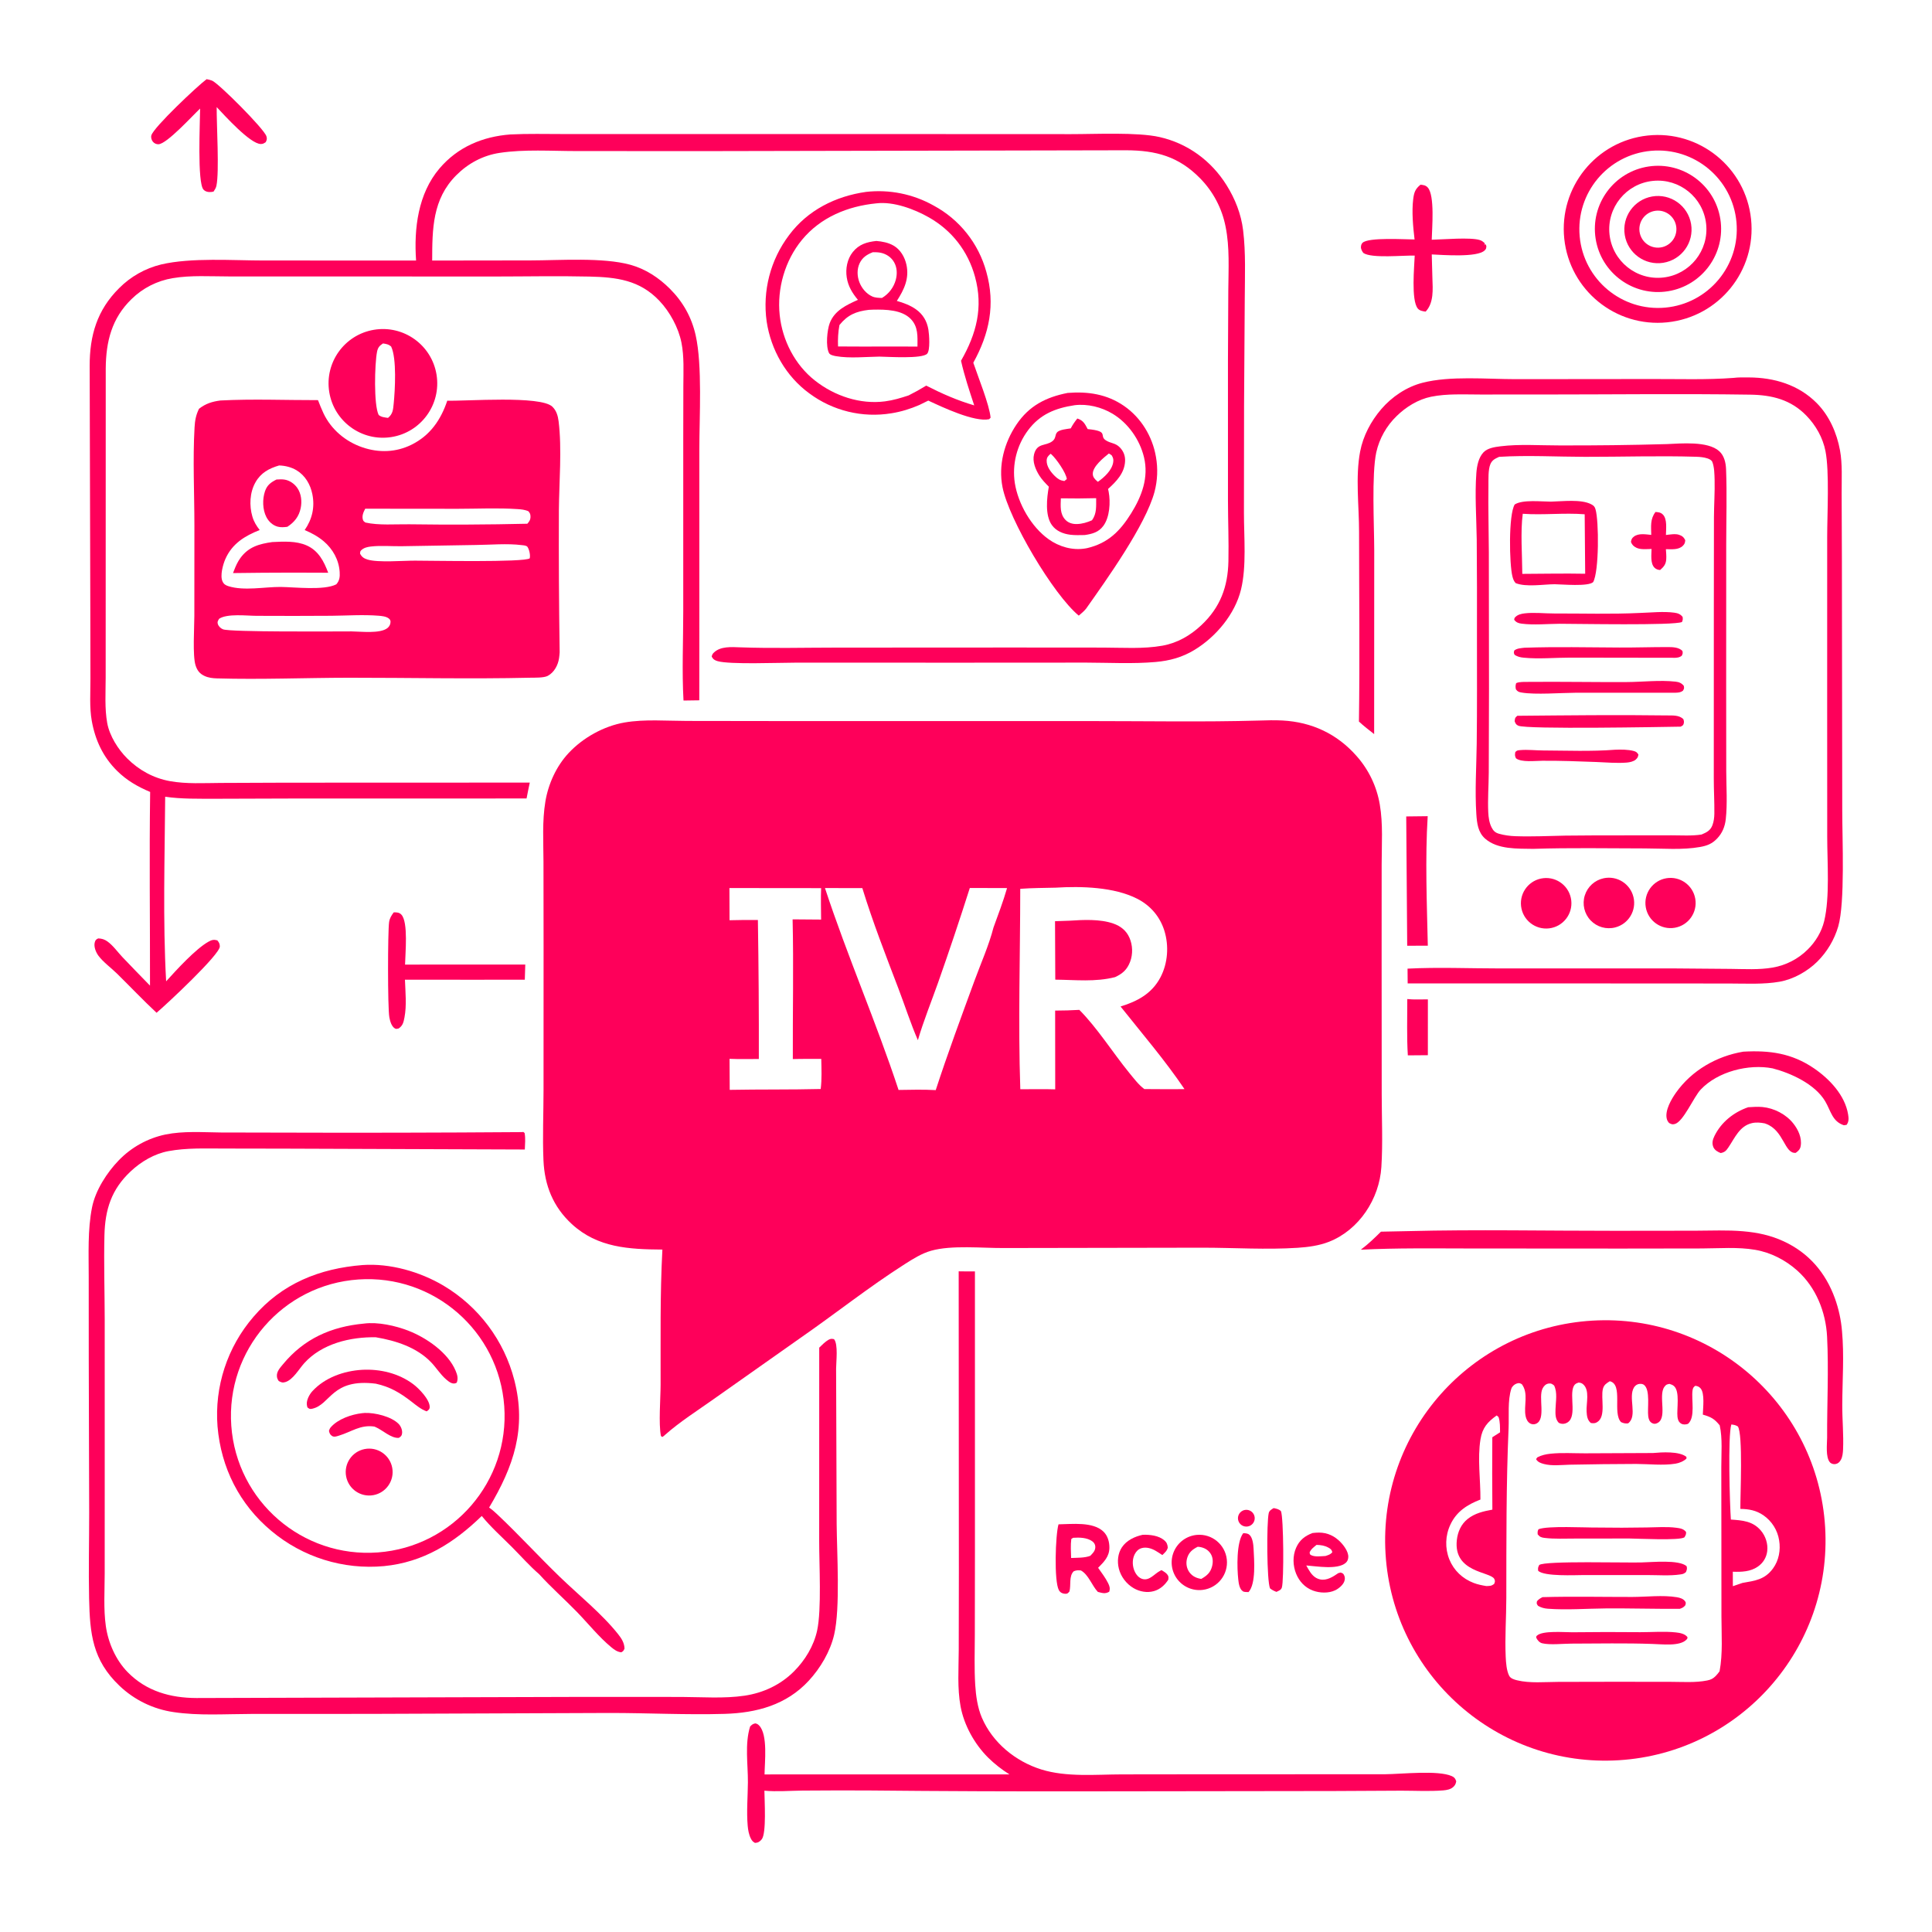
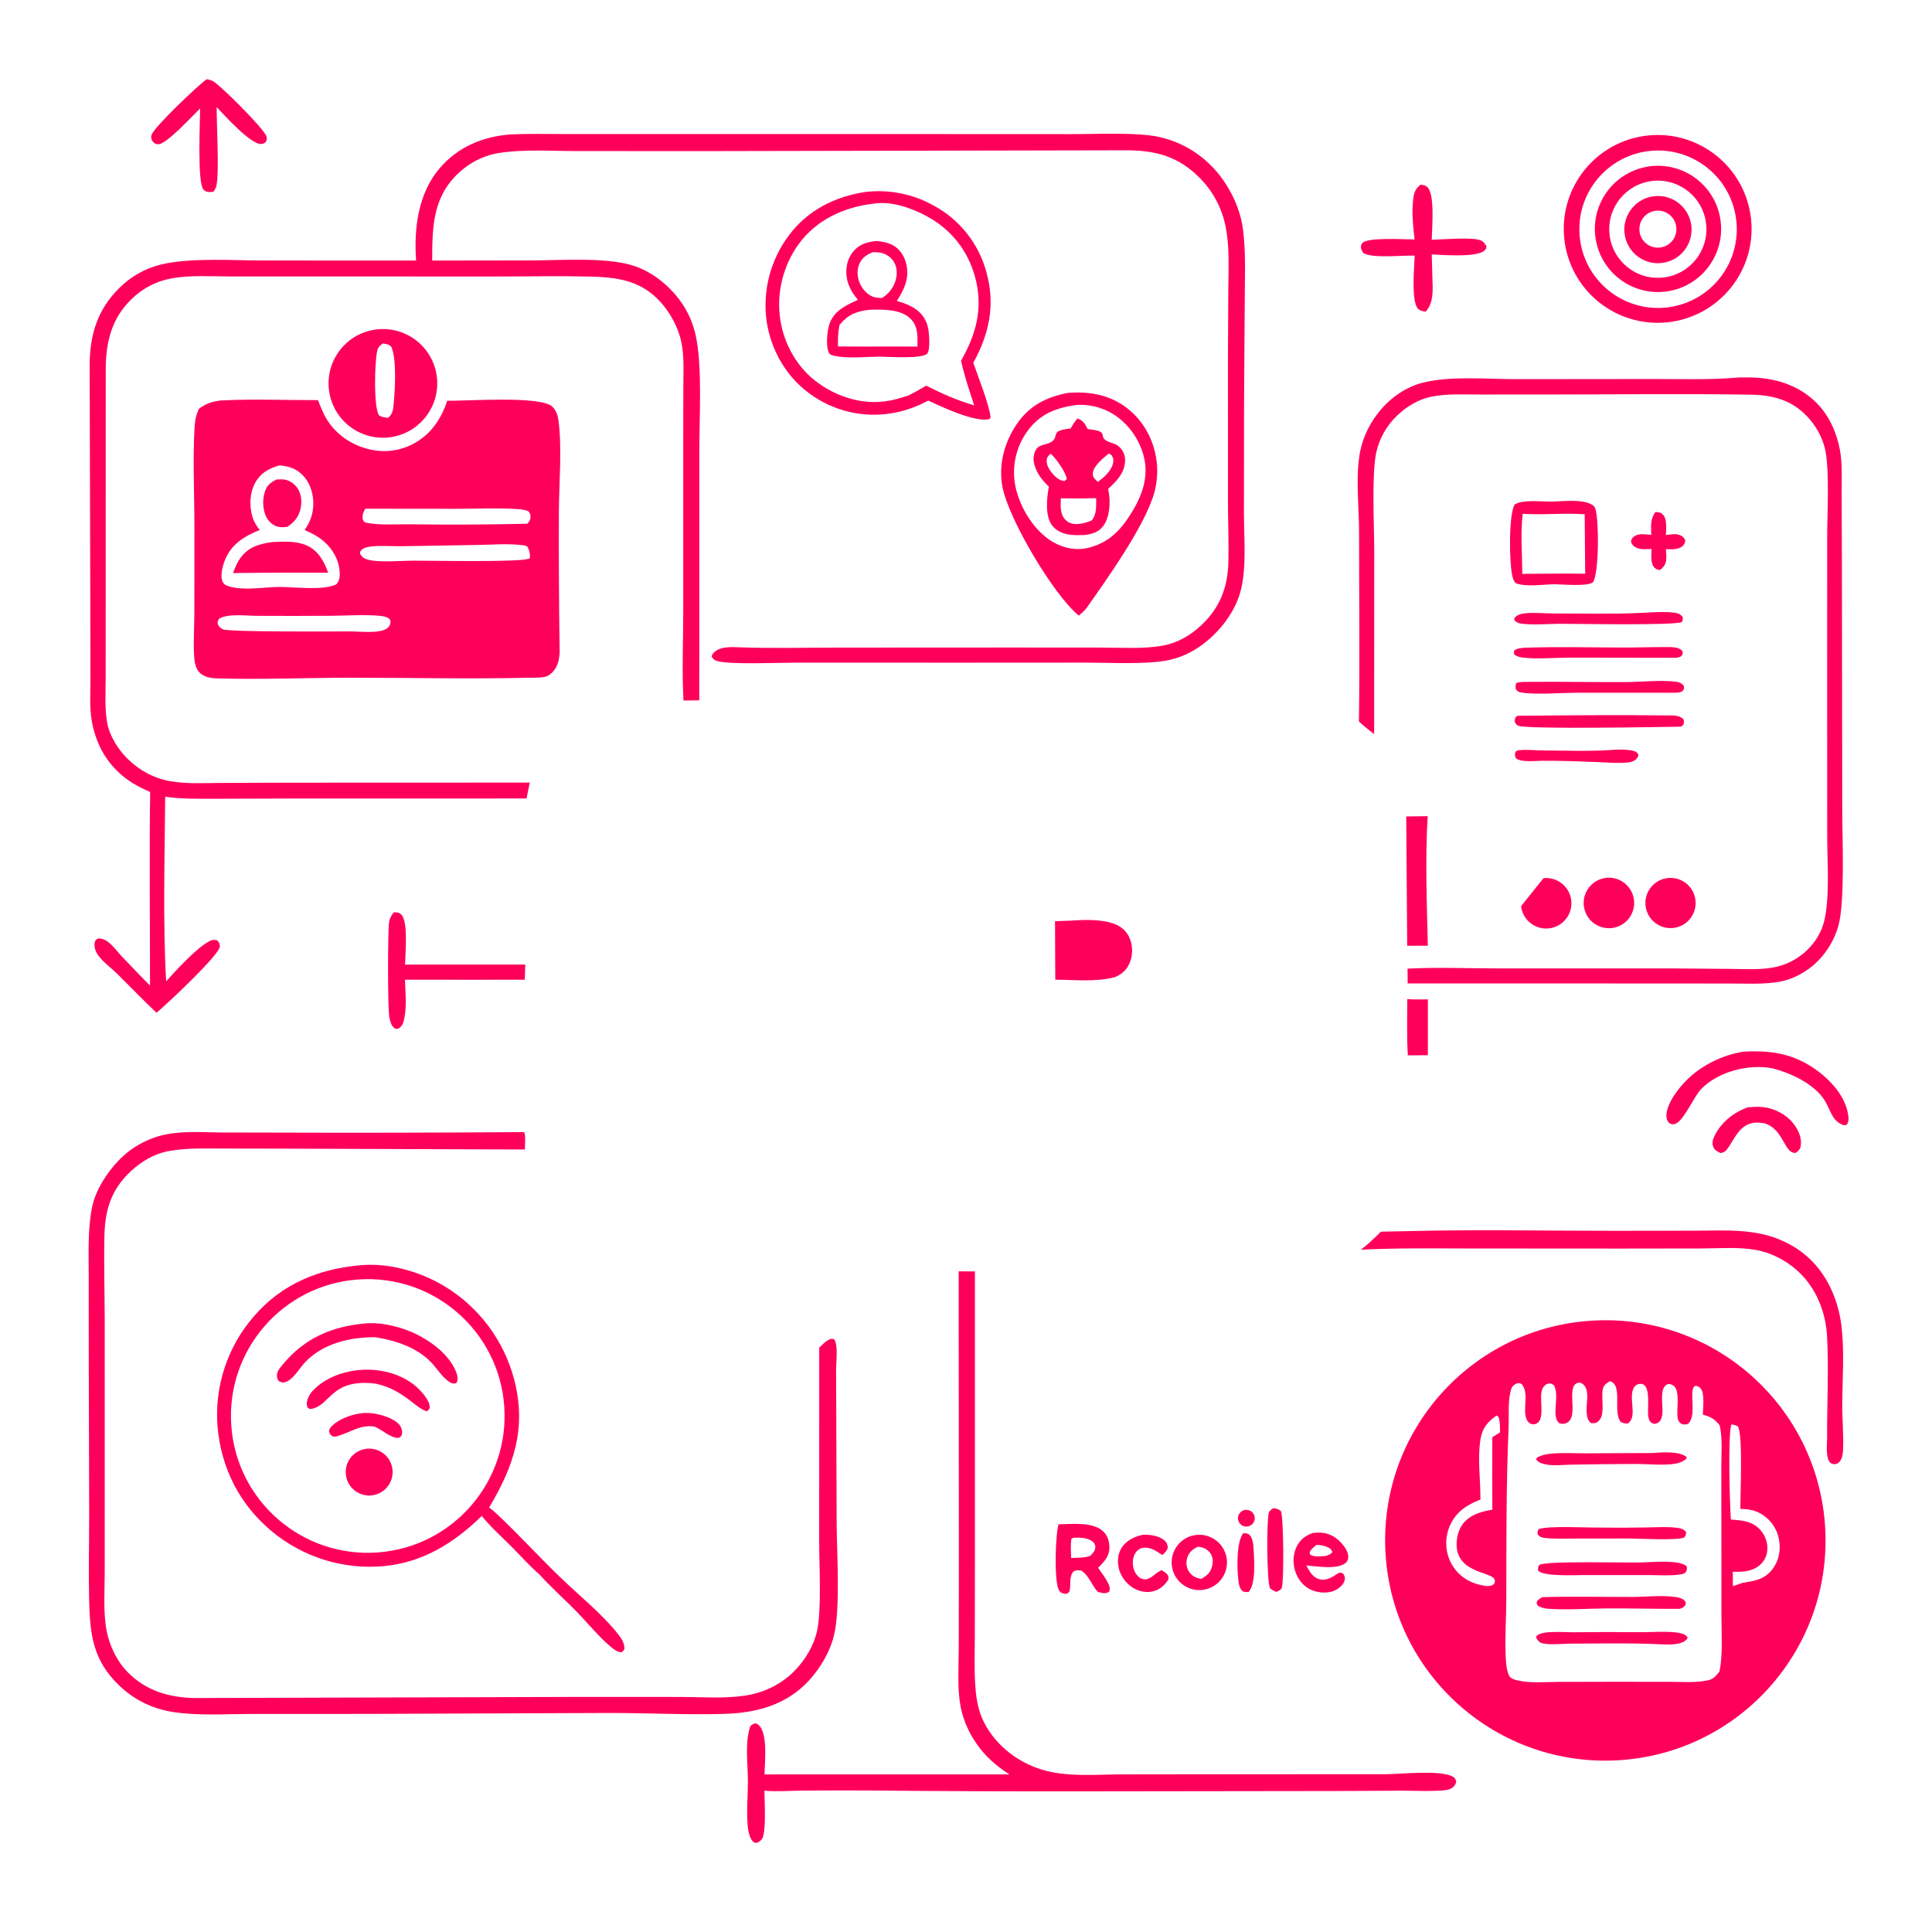
<svg xmlns="http://www.w3.org/2000/svg" width="1087" height="1087">
-   <path fill="#FE005A" transform="scale(1.062 1.062)" d="M666.908 381.743C671.085 381.602 675.31 381.484 679.483 381.711C695.029 382.555 708.359 388.793 718.677 400.508C725.115 407.752 729.383 416.663 730.992 426.221C732.767 436.501 731.983 447.464 731.978 457.882L731.963 507.915L732.008 579.8C732.014 592.533 732.635 605.627 731.822 618.323C730.743 635.167 720.039 651.604 704.047 657.884C698.842 659.928 693.031 660.697 687.484 661.061C670.951 662.147 653.891 661.024 637.292 661.006L532.125 661.188C520.437 661.281 504.257 659.519 493.283 662.623C488.301 664.032 483.681 666.944 479.35 669.702C460.395 681.772 442.63 695.929 424.151 708.739L378.036 741.259C369.521 747.315 360.206 753.19 352.398 760.113L351.875 760.582C351.674 760.811 351.118 761.129 350.859 761.307L350.149 760.751C348.856 754.357 349.958 740.753 349.977 733.684C350.041 709.755 349.633 685.906 350.922 662.001C333.316 661.86 316.624 661.09 302.943 648.494C293.039 639.375 288.494 628.015 287.92 614.72C287.388 602.379 287.948 589.831 287.957 577.462L287.98 501.174L287.927 456.503C287.896 445.955 287.192 434.99 288.943 424.566C290.51 415.239 294.749 405.906 301.241 398.957C308.876 390.784 319.923 384.638 330.966 382.743C341.504 380.935 353.305 381.931 363.999 381.941L423.055 382.021L578.389 382.014C607.865 382.011 637.448 382.564 666.908 381.743ZM540.511 470.884C540.494 506.223 539.337 541.761 540.542 577.07C546.693 577.071 552.89 576.919 559.035 577.118L558.995 535.392C563.282 535.373 567.536 535.28 571.815 535.014C581.254 544.483 589.593 557.729 598.166 568.27C600.653 571.263 603.107 574.635 606.242 576.971C613.33 576.988 620.436 577.112 627.522 576.985C617.299 561.827 605.045 547.547 593.65 533.225C602.577 530.465 610.19 526.458 614.763 517.821C618.722 510.345 619.366 501.016 616.83 492.98C614.488 485.559 609.461 479.721 602.552 476.177C590.286 469.884 572.827 469.434 559.223 470.272C553.008 470.431 546.709 470.411 540.511 470.884ZM513.793 470.434C508.454 487.22 502.854 503.923 496.997 520.536C493.425 530.64 489.284 540.809 486.278 551.071C482.405 542.155 479.428 532.794 475.964 523.707C469.251 506.104 462.384 488.534 456.85 470.512L437.053 470.473C448.902 506.546 464.17 541.41 476.041 577.433C482.588 577.335 489.192 577.156 495.734 577.521C502.069 558.067 509.25 538.714 516.293 519.5C519.638 510.373 523.929 500.776 526.337 491.381C528.849 484.476 531.484 477.552 533.523 470.489L513.793 470.434ZM386.437 470.472L386.498 487.523C391.502 487.383 396.509 487.344 401.515 487.408C401.909 511.948 402.076 536.491 402.016 561.034C396.856 561.038 391.658 561.174 386.504 560.946L386.593 577.387C402.657 577.082 418.732 577.329 434.794 576.934C435.458 571.586 435.194 566.352 435.093 560.982C430.08 561.01 425.034 560.932 420.024 561.079C419.921 536.433 420.484 511.686 419.909 487.057L435.01 487.174C434.991 481.65 434.783 476.034 435.028 470.52L386.437 470.472Z" />
  <path fill="#FE005A" transform="scale(1.062 1.062)" d="M566.612 487.775C573.93 487.283 582.81 486.829 589.814 489.278C593.667 490.625 596.644 492.95 598.336 496.731C600.106 500.688 600.259 505.504 598.706 509.554C597.111 513.711 594.727 515.807 590.768 517.659C580.295 520.346 569.736 519.101 559.067 519.003L558.936 488.035L566.612 487.775Z" />
  <path fill="#FE005A" transform="scale(1.062 1.062)" d="M843.674 699.644C907.9 695.891 963.041 744.843 966.924 809.061C970.807 873.28 921.967 928.519 857.756 932.532C793.362 936.557 737.929 887.546 734.035 823.143C730.14 758.741 779.264 703.408 843.674 699.644ZM911.004 885.413C912.764 876.051 912.008 865.958 911.99 856.442L911.96 814.47L911.917 777.274C911.897 770.18 912.619 762.015 911.069 755.118C908.246 751.616 906.393 750.669 902.127 749.44C902.205 745.984 903.255 738.156 900.929 735.521C900.121 734.605 899.293 734.304 898.125 734.171C897.123 734.909 896.85 735.399 896.672 736.66C895.979 741.569 898.294 750.811 894.292 754.329C893.159 754.726 891.729 754.873 890.635 754.195C889.307 753.372 888.865 752.098 888.696 750.614C888.229 746.512 890.108 737.147 886.838 734.309C886.111 733.679 885.343 733.435 884.45 733.154C883.051 733.439 882.686 733.478 881.781 734.698C878.203 739.518 884.082 752.403 877.174 754.232C876.435 754.427 875.712 754.208 875.057 753.824C873.835 753.109 873.396 751.696 873.216 750.381C872.644 746.189 874.44 736.483 870.991 733.707C870.381 733.217 869.478 733.098 868.712 733.145C867.491 733.219 866.362 733.927 865.712 734.948C862.363 740.212 867.757 750.213 862.533 754.075C860.956 754.22 860.277 754.048 858.819 753.425C854.101 748.649 860.094 733.446 852.839 731.753C851.084 732.852 849.766 733.608 849.204 735.754C847.92 740.654 851.045 750.354 846.186 753.402C844.996 754.148 844.085 754.084 842.771 753.868C840.897 752.216 840.707 750.183 840.556 747.798C840.283 743.478 842.421 736.44 838.632 733.301C837.887 732.684 837.278 732.58 836.361 732.452C835.184 732.841 834.38 733.13 833.767 734.302C831.085 739.426 836.179 751.833 829.321 754.104C828.076 754.517 826.969 754.357 825.813 753.797C823.919 751.771 824.006 749.134 824.081 746.514C824.197 742.489 825.195 737.712 823.344 734.017C822.386 733.273 821.847 732.783 820.518 732.966C818.947 733.182 817.968 734.203 817.265 735.536C814.82 740.172 819.138 751.791 813.867 754.238C812.823 754.723 811.666 754.687 810.657 754.128C809.264 753.357 808.553 751.749 808.247 750.255C807.125 744.773 809.946 738.28 806.247 733.32C805.118 732.724 804.816 732.556 803.5 732.987C802.275 733.389 801.063 734.512 800.674 735.717C798.662 741.94 799.505 750.097 799.222 756.605C797.916 786.612 798.071 816.512 798.021 846.54C798.003 856.897 797.221 867.384 797.695 877.723C797.836 880.8 798.129 885.062 799.539 887.8C800.286 889.251 802.21 889.818 803.696 890.185C810.479 891.859 818.533 891.059 825.497 891.035L855.25 890.974L884.76 891.003C891.162 891.002 898.192 891.563 904.471 890.279C906.36 889.893 907.536 889.326 908.913 887.953C909.691 887.177 910.354 886.295 911.004 885.413ZM917.234 754.665C915.324 760.727 916.427 797.342 916.985 805.036C923.071 805.459 928.578 805.826 932.839 810.815C935.387 813.798 936.719 817.862 936.246 821.775C935.838 825.147 934.077 828.021 931.29 829.954C927.344 832.69 922.633 832.842 918.014 832.671C917.999 835.227 918.008 837.783 918.039 840.339L923.135 838.601C929.82 837.431 934.949 836.886 939.303 830.946C942.412 826.705 943.414 821.194 942.561 816.057C941.72 810.691 938.723 805.902 934.264 802.8C930.401 800.153 926.609 799.464 922.013 799.391C921.941 792.423 923.467 759.554 920.668 755.688C919.428 754.967 918.624 754.831 917.234 754.665ZM792.911 749.886C788.061 753.375 785.349 756.372 784.337 762.529C782.668 772.682 784.397 784.127 784.301 794.438C777.396 797.093 771.643 800.736 768.394 807.716C765.663 813.509 765.458 820.175 767.826 826.126C770.208 831.994 774.817 836.357 780.717 838.613C782.914 839.453 785.128 839.882 787.435 840.272C789.318 840.165 789.981 840.315 791.54 839.187C791.985 838.093 792.238 837.623 791.628 836.465C789.582 832.579 769.923 833.207 771.803 815.929C772.279 811.555 774.061 807.5 777.545 804.721C781.366 801.673 785.951 800.629 790.632 799.781C790.517 786.999 790.506 774.217 790.602 761.435L794.706 758.816C794.645 756.116 794.779 753.361 793.923 750.775C793.629 750.504 793.257 750.077 792.911 749.886Z" />
  <path fill="#FE005A" transform="scale(1.062 1.062)" d="M869.709 827.747C875.229 827.654 889.473 826.153 893.54 829.739C893.901 831.05 893.676 831.61 893.191 832.858C892.006 833.826 891.647 833.898 890.127 834.121C884.609 834.931 878.421 834.437 872.824 834.44L839.25 834.432C834.356 834.457 818.193 835.272 814.899 832.197C814.718 830.831 814.8 830.33 815.457 829.118C818.164 826.757 862.599 828.028 869.709 827.747Z" />
  <path fill="#FE005A" transform="scale(1.062 1.062)" d="M817.213 846.138C833.014 845.693 848.881 846.06 864.69 846.039C872.271 846.029 880.885 844.945 888.306 846.17C889.994 846.449 891.853 846.974 892.832 848.488C893.314 849.234 893.025 849.607 892.869 850.417C891.919 851.587 891.32 851.825 889.956 852.323C876.84 852.427 863.703 852.006 850.573 852.116C840.534 852.201 829.963 853.026 820.006 852.277C818.101 852.134 816.473 851.694 814.823 850.739C814.043 849.582 814.017 849.682 814.264 848.318C815.188 847.203 815.956 846.789 817.213 846.138Z" />
  <path fill="#FE005A" transform="scale(1.062 1.062)" d="M832.924 864.748C844.949 864.6 856.975 864.586 869.001 864.705C875.142 864.717 881.672 864.167 887.77 864.814C889.93 865.043 892.583 865.499 893.985 867.305C893.934 867.978 894.049 867.983 893.628 868.469C890.196 872.439 880.055 870.997 875.305 870.929C861.079 870.433 846.785 870.735 832.55 870.763C828.17 870.772 821.095 871.562 817.057 870.589C815.521 870.22 814.491 868.909 813.841 867.572C813.948 866.948 813.836 866.915 814.262 866.519C817.252 863.735 828.821 864.775 832.924 864.748Z" />
  <path fill="#FE005A" transform="scale(1.062 1.062)" d="M875.704 769.786C880.318 769.368 889.658 768.738 893.448 771.836L893.458 772.73C891.933 774.182 889.683 775.101 887.609 775.434C881.025 776.491 873.569 775.589 866.89 775.571C855.112 775.599 843.335 775.734 831.56 775.975C827.236 776.095 822.163 776.716 817.982 775.607C816.248 775.148 814.683 774.622 813.781 773.021L814.464 772.071C816.635 770.919 819.028 770.409 821.461 770.152C827.414 769.524 833.691 769.952 839.685 769.942L875.704 769.786Z" />
  <path fill="#FE005A" transform="scale(1.062 1.062)" d="M846.087 809.262C854.851 809.4 863.616 809.387 872.38 809.223C877.51 809.174 883.066 808.705 888.149 809.391C890.17 809.663 891.936 809.929 893.245 811.618C893.319 812.978 893.056 813.244 892.379 814.453C889.809 816.248 867.777 815.111 863.253 815.069L834.528 815.101C829.209 815.09 823.576 815.401 818.298 814.76C816.516 814.543 815.779 814.257 814.636 812.876C814.569 811.613 814.517 811.284 815.066 810.166C819.922 808.226 839.701 809.341 846.087 809.262Z" />
-   <path fill="#FE005A" transform="scale(1.062 1.062)" d="M883.074 235.272C890.599 234.954 904.752 233.583 910.796 239.007C913.466 241.402 914.302 245.137 914.437 248.569C914.956 261.749 914.522 275.111 914.521 288.307L914.495 364.383L914.536 408.704C914.568 416.987 915.188 425.752 914.287 433.971C913.855 437.916 912.439 441.391 909.664 444.274C906.992 447.048 904.433 448.038 900.671 448.715C891.331 450.397 880.83 449.487 871.337 449.476C851.671 449.451 831.915 449.077 812.26 449.709C803.981 449.554 793.419 450.116 786.81 444.308C783.006 440.965 782.456 436.098 782.138 431.289C781.326 419 782.185 406.304 782.338 393.977C782.574 374.943 782.461 355.894 782.465 336.859C782.521 319.824 782.481 302.789 782.346 285.754C782.182 274.184 781.292 262.161 782.148 250.626C782.426 246.887 783.275 242.438 785.942 239.619C788.078 237.362 791.929 236.813 794.884 236.445C804.943 235.192 815.768 235.992 825.907 235.979C844.965 236.043 864.023 235.808 883.074 235.272ZM901.453 442.114C904.12 440.998 906.142 440.023 907.213 437.18C907.944 435.237 908.209 433.113 908.235 431.047C908.314 424.778 907.921 418.491 907.934 412.216L907.96 324.208L908.021 274.007C908.055 267.391 908.528 260.717 908.366 254.114C908.296 251.296 908.223 247.234 907.124 244.654C906.734 243.738 905.497 243.16 904.587 242.859C902.655 242.22 900.539 242.041 898.514 241.98C879.013 241.385 859.257 242.049 839.729 242.018C824.758 241.994 809.063 241.1 794.202 242.025C792.145 242.989 790.578 243.632 789.612 245.831C788.318 248.779 788.592 254.151 788.546 257.357C788.377 269.072 788.72 280.818 788.762 292.536L788.847 364.711L788.72 409.317C788.676 416.277 788.118 423.422 788.454 430.355C788.583 433.007 788.978 435.899 790.192 438.297C791.151 440.192 792.163 441.153 794.2 441.722C796.951 442.492 799.913 442.898 802.765 442.998C811.647 443.311 820.541 442.863 829.42 442.696C839.084 442.594 848.748 442.551 858.413 442.568L885.502 442.537C890.705 442.53 896.329 442.941 901.453 442.114Z" />
  <path fill="#FE005A" transform="scale(1.062 1.062)" d="M821.657 265.758C827.727 265.634 837.656 264.338 843.021 267.167C844.29 267.837 844.84 268.365 845.26 269.763C847.123 275.962 847.184 302.755 844.031 308.385C841.389 310.862 827.663 309.561 823.615 309.517C817.561 309.555 808.527 311.164 802.94 308.91C801.977 307.81 801.603 306.736 801.242 305.321C799.636 299.026 799.095 272.799 802.467 267.259C806.706 264.559 816.529 265.761 821.657 265.758ZM806.489 304.028C817.578 303.984 828.715 303.747 839.8 303.963L839.538 272.456C828.662 271.585 817.627 272.965 806.733 272.188C805.451 281.623 806.443 294.224 806.489 304.028Z" />
  <path fill="#FE005A" transform="scale(1.062 1.062)" d="M803.86 379.211C830.231 378.981 856.703 378.656 883.067 379.022C886.093 379.064 889.624 378.751 891.828 381.022C892.118 381.983 892.249 382.415 891.978 383.422C891.708 384.424 891.247 384.441 890.425 384.969C880.665 385.126 808.976 386.476 804.417 384.478C803.145 383.921 802.903 383.319 802.431 382.082C802.678 380.358 802.537 380.304 803.86 379.211Z" />
  <path fill="#FE005A" transform="scale(1.062 1.062)" d="M809.863 361.253C827.138 361.095 844.397 361.429 861.666 361.344C870.151 361.303 879.241 360.2 887.655 361.118C889.522 361.322 890.847 361.871 892.049 363.346C892.282 364.711 892.276 364.71 891.599 365.919C890.251 366.91 889.223 366.915 887.625 366.999L834.952 366.999C826.863 367.054 813.42 368.121 806.241 366.918C804.68 366.657 804.064 366.461 803.104 365.21C802.838 363.881 802.832 363.209 803.24 361.913C805.12 361.068 807.809 361.315 809.863 361.253Z" />
  <path fill="#FE005A" transform="scale(1.062 1.062)" d="M868.815 324.727C874.65 324.551 881.217 323.809 886.975 324.582C888.831 324.831 890.228 325.297 891.417 326.827C891.592 328.088 891.551 328.332 891.089 329.521C887.102 331.472 834.791 330.456 826.25 330.464C819.79 330.518 812.529 331.227 806.159 330.409C804.403 330.183 803.257 329.76 802.183 328.334C802.375 327.455 802.221 327.518 802.767 326.943C804.045 325.596 805.983 325.157 807.766 324.946C812.736 324.356 818.345 325.024 823.398 325.011C838.5 324.973 853.738 325.45 868.815 324.727Z" />
  <path fill="#FE005A" transform="scale(1.062 1.062)" d="M807.617 343.154C824.35 342.585 841.223 342.968 857.969 343.05C866.516 343.092 875.052 342.795 883.592 342.809C886.232 342.814 889.358 342.886 891.331 344.847C891.565 346.17 891.53 346.233 890.938 347.444C889.736 348.292 889.041 348.351 887.625 348.484L831.895 348.4C823.866 348.399 815.259 349.22 807.308 348.439C805.422 348.254 804.048 347.951 802.436 346.95C801.893 345.82 801.926 345.834 802.24 344.613C803.765 343.427 805.759 343.392 807.617 343.154Z" />
  <path fill="#FE005A" transform="scale(1.062 1.062)" d="M855.575 397.199C858.663 397.052 862.521 397.058 865.526 397.865C866.842 398.217 867.314 398.649 868.005 399.773C867.76 401.035 867.621 401.452 866.625 402.381C865.486 403.443 863.326 403.88 861.842 404C856.539 404.429 850.836 403.885 845.5 403.686C836.034 403.332 826.601 402.969 817.125 403.039C813.507 403.043 805.937 404.006 803.127 401.718C802.467 400.373 802.562 399.821 802.788 398.405C803.683 397.529 804.025 397.516 805.3 397.403C809.307 397.048 813.577 397.567 817.625 397.585C830.158 397.641 843.106 398.178 855.575 397.199Z" />
  <path fill="#FE005A" transform="scale(1.062 1.062)" d="M877.047 271.235C878.575 271.353 879.766 271.424 880.941 272.578C883.378 274.971 882.611 280.33 882.581 283.428C884.591 283.197 887.491 282.668 889.418 283.289C891.099 283.832 892.032 284.554 892.819 286.173C892.705 287.516 892.545 288.151 891.563 289.132C889.276 291.415 885.51 290.966 882.56 290.946C882.676 292.74 882.88 294.628 882.737 296.421C882.528 299.036 881.398 300.313 879.512 301.979C878.43 301.951 877.305 301.536 876.522 300.754C874.246 298.481 874.916 293.769 874.967 290.825C872.537 290.895 869.242 291.276 867.011 290.219C865.548 289.526 864.615 288.646 864.048 287.117C864.302 285.747 864.469 285.164 865.607 284.288C868.111 282.361 871.9 283.114 874.804 283.373C874.741 278.858 874.161 275.037 877.047 271.235Z" />
  <path fill="#FE005A" transform="scale(1.062 1.062)" d="M116.805 212.169C133.899 211.275 151.331 212.017 168.466 211.985C169.384 214.313 170.301 216.674 171.37 218.937C175.443 227.56 183.083 233.956 192.049 237.011C200.73 239.969 209.768 239.679 218.037 235.586C227.855 230.727 233.552 222.454 236.955 212.279C247.049 212.579 286.31 209.459 292.6 215.431C294.778 217.499 295.582 220.31 295.943 223.207C297.761 237.804 296.206 255.455 296.083 270.427C295.98 295.476 296.119 320.526 296.499 345.572C296.441 346.608 296.321 347.636 296.177 348.664C295.667 352.327 293.629 356.204 290.241 358.037C288.119 359.186 283.275 358.989 280.846 359.045C248.984 359.782 216.953 359.029 185.071 359.055C161.762 359.074 138.246 360.079 114.968 359.399C112.66 359.331 110.47 359.087 108.352 358.108C105.761 356.91 104.46 355.171 103.595 352.464C101.982 347.422 102.957 332.292 102.959 326.297L102.989 278.481C102.989 261.313 102.091 243.55 103.069 226.437C103.279 222.754 103.785 219.927 105.42 216.57C108.997 213.796 112.388 212.744 116.805 212.169ZM148.643 310.952C156.35 311.05 171.65 312.904 178.162 309.57C179.913 307.611 180.118 305.571 179.953 303.019C179.54 296.635 176.353 290.894 171.52 286.778C168.511 284.214 165.04 282.354 161.416 280.814C165.388 275.064 166.87 268.768 165.48 261.818C164.454 256.686 161.719 251.954 157.179 249.189C154.415 247.506 151.087 246.688 147.87 246.592C142.506 248.167 138.209 250.467 135.341 255.526C132.29 260.906 131.992 267.872 133.722 273.722C134.532 276.459 135.846 278.567 137.588 280.796C129.706 283.907 123.023 287.978 119.421 296.099C118.14 298.987 116.457 304.997 117.899 308.054C118.594 309.528 119.568 310.095 121.066 310.565C129.295 313.15 140.069 310.917 148.643 310.952ZM135.908 326.255C130.686 326.24 120.342 324.946 116.082 327.823C115.481 328.861 115.029 329.385 115.426 330.648C115.811 331.873 116.997 332.959 118.187 333.414C122.159 334.933 176.939 334.505 186.25 334.504C191.076 334.542 201.366 335.844 205.272 332.729C206.307 331.903 206.883 330.744 206.894 329.43C206.901 328.636 206.562 328.108 205.922 327.617C204.537 326.552 202.236 326.332 200.555 326.199C192.37 325.55 183.818 326.148 175.605 326.229C162.373 326.32 149.141 326.329 135.908 326.255ZM279.374 277.466C280.474 276.244 281.119 275.247 281.04 273.491C280.982 272.194 280.723 271.897 279.987 270.881C278.118 270.009 276.123 269.842 274.088 269.707C263.715 269.015 252.977 269.543 242.561 269.552L193.489 269.506C192.534 271.349 191.618 273.309 192.287 275.412C192.536 276.192 192.972 276.351 193.582 276.828C200.663 278.42 209.519 277.659 216.808 277.756C237.663 278.045 258.522 277.949 279.374 277.466ZM219.875 297.022C228.195 297.012 277.817 298.023 280.654 295.786C281.023 294.016 280.45 291.322 279.485 289.788C278.965 288.962 277.394 288.918 276.475 288.802C268.667 287.813 259.828 288.655 251.918 288.727L212.777 289.378C207.469 289.458 201.693 288.916 196.445 289.546C194.614 289.765 192.798 290.168 191.419 291.465C190.737 292.107 190.864 292.386 190.737 293.25C191.621 295.064 192.793 295.84 194.689 296.432C200.219 298.156 213.516 296.999 219.875 297.022Z" />
  <path fill="#FE005A" transform="scale(1.062 1.062)" d="M144.248 287.172C150.248 286.895 156.879 286.477 162.506 288.981C168.737 291.754 171.612 297.396 173.874 303.429L154.752 303.366C144.319 303.379 133.885 303.458 123.453 303.603L123.661 303.057L124.019 302.151C124.929 299.796 125.87 297.667 127.369 295.61C131.681 289.692 137.388 288.136 144.248 287.172Z" />
  <path fill="#FE005A" transform="scale(1.062 1.062)" d="M146.482 254.043C147.934 253.961 149.497 253.851 150.932 254.116C153.554 254.601 155.972 256.298 157.484 258.47C159.616 261.533 160.048 265.606 159.302 269.194C158.376 273.651 155.977 276.628 152.248 279.084C150.558 279.314 148.727 279.469 147.064 279.008C144.451 278.283 142.341 276.308 141.119 273.924C139.073 269.934 138.959 264.436 140.397 260.238C141.514 256.975 143.481 255.54 146.482 254.043Z" />
  <path fill="#FE005A" transform="scale(1.062 1.062)" d="M192.114 670.199C206.672 669.171 222.532 673.739 234.981 681.118C253.621 692.203 267.111 710.22 272.5 731.227C279.038 756.785 272.166 776.777 259.123 798.684C260.71 799.765 262.107 801.02 263.501 802.333C274.849 813.02 285.398 824.596 296.613 835.43C306.669 845.145 318.936 854.966 327.549 865.859C329.367 868.157 330.77 870.412 330.86 873.4C330.303 874.589 330.277 874.715 329.151 875.364C327.045 875.159 325.477 874.027 323.882 872.709C317.309 867.279 311.583 860.086 305.638 853.967C299.086 847.223 291.992 841.012 285.669 834.016C280.632 829.678 275.998 824.402 271.292 819.673C265.957 814.313 259.97 809.003 255.23 803.134C240.411 817.51 224.318 827.641 203.458 829.698C181.89 831.705 160.416 825.01 143.81 811.102C126.863 796.996 117.101 777.614 115.243 755.712C113.577 734.601 120.42 713.699 134.248 697.66C149.376 679.969 169.3 672.003 192.114 670.199ZM200.246 822.447C240.073 819.467 269.986 784.834 267.141 744.997C264.295 705.16 229.763 675.13 189.916 677.841C149.879 680.565 119.674 715.299 122.534 755.326C125.393 795.354 160.228 825.441 200.246 822.447Z" />
  <path fill="#FE005A" transform="scale(1.062 1.062)" d="M192.799 701.213C200.241 700.242 209.523 702.322 216.451 705.028C225.922 708.726 237.388 716.569 241.419 726.293C242.302 728.424 242.83 730.314 241.967 732.528C239.945 733.77 237.921 732.132 236.335 730.769C233.272 728.136 231.163 724.595 228.377 721.7C220.719 713.744 209.697 710.252 199.119 708.464C185.7 708.204 170.501 711.827 161.166 722.21C158.393 725.295 155.256 730.938 151.216 732.192C149.696 732.664 148.945 732.349 147.661 731.633C147.105 730.764 146.797 730.227 146.702 729.17C146.476 726.647 148.403 724.603 149.874 722.818C161.125 709.172 175.454 702.837 192.799 701.213Z" />
  <path fill="#FE005A" transform="scale(1.062 1.062)" d="M191.795 725.704C201.312 725.179 211.256 727.537 218.955 733.337C222.006 735.635 227.669 741.454 227.643 745.387C227.635 746.695 226.975 746.995 226.059 747.715C223.06 746.669 220.505 744.497 218.023 742.577C211.931 737.865 206.709 734.724 199.119 733.055C175.661 730.088 175.228 744.122 165.457 746.31C164.084 746.617 163.929 746.413 162.891 745.635C162.684 744.919 162.603 744.76 162.548 743.941C162.387 741.582 163.99 738.65 165.527 736.983C172.186 729.765 182.228 726.276 191.795 725.704Z" />
  <path fill="#FE005A" transform="scale(1.062 1.062)" d="M193.193 767.685C199.966 766.358 206.522 770.806 207.792 777.59C209.062 784.374 204.56 790.893 197.765 792.107C191.051 793.306 184.625 788.868 183.369 782.163C182.114 775.459 186.499 768.996 193.193 767.685Z" />
  <path fill="#FE005A" transform="scale(1.062 1.062)" d="M191.82 748.681C192.298 748.63 192.776 748.574 193.256 748.556C198.597 748.351 207.237 750.405 211.134 754.305C212.368 755.54 213.251 757.654 213.009 759.413C212.821 760.772 212.354 761.035 211.328 761.743C207.286 762.156 202.684 757.622 198.928 756.019C198.724 755.932 198.518 755.85 198.314 755.765C190.895 754.683 186.246 758.552 179.515 760.594C178.347 760.948 177.006 761.476 175.896 760.746C174.839 760.052 174.515 759.199 174.276 758.036C174.496 757.343 174.717 756.741 175.203 756.181C179.038 751.758 186.208 749.323 191.82 748.681Z" />
  <path fill="#FE005A" transform="scale(1.062 1.062)" d="M270.365 71.23C279.686 70.763 289.099 71.015 298.432 71.015L344.948 71.027L486.327 71.027L567.421 71.062C580.348 71.082 602.597 69.948 614.329 72.607C629.255 75.991 641.695 85.128 649.775 98.04C654.359 105.366 657.522 113.366 658.576 121.964C660.048 133.968 659.501 146.405 659.448 158.482L659.083 214.706L659.018 271.797C659.014 284.475 660.457 300.054 657.471 312.303C654.284 325.376 644.177 337.423 632.812 344.315C626.309 348.258 619.723 350.054 612.169 350.715C600.109 351.771 587.639 351.07 575.518 351.041L513.395 351.076L421.174 351.07C412.698 351.067 386.61 352.117 380.193 350.272C378.628 349.822 377.808 349.289 377.045 347.862C377.285 346.845 377.43 346.479 378.173 345.746C381.677 342.298 387.61 342.785 392.096 342.946C408.984 343.554 426.028 343.1 442.932 343.093L536.588 343.045L584.33 343.08C594.652 343.096 605.658 343.893 615.824 342.072C623.787 340.646 630.618 336.686 636.479 331.177C646.466 321.791 650.504 310.912 650.794 297.38C651.022 286.734 650.576 275.994 650.556 265.338L650.548 190.92L650.734 153.672C650.821 142.612 651.511 130.988 649.298 120.102C647.415 110.417 642.721 101.502 635.802 94.469C624.465 82.893 612.436 79.665 596.598 79.613L374.156 80.058L305.273 80.029C292.09 80.023 277.807 79.014 264.743 80.984C255.883 82.32 247.994 86.546 241.696 92.872C229.088 105.535 229.003 121.263 228.962 138.043L229.473 138.036L281.05 137.967C296.607 137.945 319.352 136.26 333.898 140.258C341.966 142.475 349.027 147.113 354.91 152.991C361.815 159.891 366.399 168.051 368.54 177.57C372.16 193.672 370.494 220.96 370.492 238.233L370.496 338.25L370.467 371.016C367.681 371.042 364.895 371.082 362.109 371.136C361.24 355.541 361.977 339.476 361.974 323.84L361.976 231.567L362.027 204.427C362.046 196.887 362.502 188.941 361.02 181.518C359.431 173.557 354.883 165.214 349.312 159.34C338.875 148.335 326.648 146.855 312.194 146.518C295.473 146.128 278.675 146.488 261.947 146.491L167.645 146.457L121.225 146.451C111.513 146.455 101.092 145.738 91.521 147.366C83.266 148.724 75.632 152.602 69.669 158.47C59.18 168.645 56.148 180.95 56.018 195.15L55.991 323.34L55.982 358.947C55.978 366.794 55.395 375.365 56.811 383.091C58.052 389.862 62.557 396.977 67.364 401.783C73.595 408.013 81.338 412.259 90.007 413.829C98.75 415.413 108.042 414.835 116.9 414.786L150.985 414.651L280.672 414.604C280.044 417.395 279.523 420.214 278.965 423.02L155.555 423.04L113.902 423.172C105.202 423.133 96.126 423.365 87.509 422.094C87.281 454.566 86.222 487.473 88.016 519.891C93.366 513.982 103.586 502.721 110.485 498.874C112.174 497.933 113.251 497.674 115.121 498.184C116.026 499.236 116.457 499.985 116.459 501.421C116.464 505.754 88.245 532.082 82.94 536.552C75.75 529.835 68.98 522.68 61.963 515.784C58.908 512.783 54.681 509.721 52.153 506.33C50.79 504.503 49.57 501.477 50.224 499.17C50.581 497.914 50.963 497.698 52.022 497.151C53.927 497.212 55.356 497.654 56.929 498.774C59.883 500.879 62.322 504.371 64.831 507.024C69.653 512.124 74.583 517.13 79.47 522.17C79.518 487.983 79.055 453.74 79.55 419.561C72.934 416.782 67.166 413.466 62.025 408.384C54.604 401.051 50.444 392.117 48.621 381.917C47.35 374.805 47.928 366.853 47.911 359.626L47.845 323.451L47.506 193.861C47.482 177.756 51.408 164.261 63.121 152.657C69.237 146.504 76.934 142.162 85.363 140.108C101.349 136.358 123.383 138.013 140.115 138.014L220.433 138.017C219.242 121.077 221.484 102.601 232.822 89.261C242.522 77.849 255.672 72.353 270.365 71.23Z" />
  <path fill="#FE005A" transform="scale(1.062 1.062)" d="M458.842 101.66C471.229 100.264 483.742 102.794 494.613 108.893C508.347 116.275 518.444 128.975 522.54 144.02C527.418 161.28 524.16 176.757 515.64 192.171C518.05 199.334 524.22 214.565 524.797 221.291L524.035 222.093C516.205 223.725 499.344 215.748 491.793 212.228L487.055 214.557C482.253 216.629 477.368 218.151 472.19 218.961C456.87 221.473 441.187 217.655 428.736 208.383C416.39 199.37 408.415 185.339 406.16 170.292C403.889 154.078 408.162 137.626 418.038 124.568C427.913 111.31 442.711 103.937 458.842 101.66ZM481.397 209.469C484.593 207.864 487.657 206.17 490.702 204.294C498.966 208.532 507.184 212.15 516.126 214.768C513.548 206.984 510.93 199.129 509.132 191.122C517.318 176.829 520.993 162.848 516.535 146.596C512.824 133.069 504.326 122.112 492.144 115.183C484.43 110.797 473.374 106.641 464.319 107.73C449.142 109.206 434.71 115.11 424.84 127.11C415.84 138.053 411.571 152.908 413.074 166.977C414.499 180.313 421.116 193.24 431.71 201.585C442.084 209.759 455.663 214.363 468.891 212.627C473.215 212.06 477.273 210.839 481.397 209.469Z" />
  <path fill="#FE005A" transform="scale(1.062 1.062)" d="M464.278 127.659C467.418 127.923 470.628 128.522 473.39 130.12C477.045 132.235 479.323 136.187 480.211 140.229C481.814 147.529 478.977 153.469 475.124 159.422C478.583 160.379 482.296 161.773 485.232 163.857C488.988 166.522 491.109 170.148 491.857 174.671C492.262 177.117 492.912 185.63 491.168 187.42C488.439 190.22 470.532 188.991 465.875 188.926C458.552 189.039 450.131 189.935 442.948 188.699C441.872 188.514 439.761 188.108 439.218 187.07C437.336 183.472 438.21 174.759 439.582 171.166C442.135 164.476 448.427 161.596 454.511 158.853C451.55 155.285 449.309 151.666 448.591 146.976C447.885 142.365 448.813 137.279 451.76 133.57C455.057 129.421 459.258 128.193 464.278 127.659ZM444.729 172.19C444.014 176.01 443.827 179.667 443.98 183.548C452.673 183.614 461.367 183.624 470.06 183.581L486.06 183.603C486.082 178.274 486.529 173.133 482.515 168.998C477.728 164.067 469.125 163.935 462.703 164.046C461.895 164.059 461.088 164.095 460.282 164.153C453.545 164.955 449.099 166.791 444.729 172.19ZM467.235 157.858C470.858 155.726 473.497 152.255 474.585 148.195C475.395 145.105 475.293 141.742 473.677 138.92C472.174 136.295 469.6 134.552 466.664 133.922C465.266 133.622 463.858 133.608 462.434 133.616C459.331 134.808 456.878 136.371 455.416 139.473C453.926 142.634 454.07 146.358 455.314 149.574C456.523 152.7 458.998 155.669 462.1 157.058C463.659 157.756 465.551 157.803 467.235 157.858Z" />
  <path fill="#FE005A" transform="scale(1.062 1.062)" d="M276.549 599.771L277.249 599.679L277.932 600.247C278.456 603.106 278.149 606.095 278.041 608.989L151.248 608.533L118.387 608.478C108.704 608.465 98.817 608.071 89.253 609.844C81.743 611.237 74.716 615.42 69.198 620.597C59.031 630.137 55.669 640.739 55.331 654.417C54.965 669.205 55.448 684.123 55.473 698.927L55.478 786.094L55.467 833.654C55.462 842.685 54.797 852.446 56.055 861.38C57.308 870.281 61.302 879.402 67.617 885.865C77.503 895.985 90.32 899.55 104.122 899.585L304.862 898.999L360.95 899.011C371.866 899.054 383.624 899.956 394.434 898.348C404.405 896.865 413.541 892.595 420.682 885.427C426.527 879.56 431.141 871.965 432.903 863.819C435.336 852.567 433.959 828.959 433.991 816.241L434.014 713.957C435.481 712.569 437.095 710.842 438.859 709.838C439.98 709.2 440.622 709.198 441.843 709.457C444.136 712.13 442.964 721.383 442.953 725.125L443.246 807.304C443.372 822.889 445.213 851.752 441.936 865.945C439.866 874.912 434.654 883.723 428.443 890.44C416.59 903.26 400.823 907.485 383.86 907.98C363.606 908.57 343.292 907.494 323.029 907.498L196.595 907.985L132.918 908.016C119.47 908.041 105.178 909.045 91.89 907.031C81.165 905.467 71.19 900.615 63.338 893.143C48.949 879.48 47.616 865.496 47.206 846.814C46.873 831.646 47.255 816.456 47.249 801.283L47.021 719.968L46.999 676.509C47.01 664.373 46.38 651.606 48.758 639.666C50.556 630.64 56.606 621.232 62.933 614.704C69.619 607.786 78.223 603.029 87.637 601.044C97.171 599.103 107.265 599.871 116.944 599.973L145.536 600.032C189.207 600.178 232.878 600.092 276.549 599.771Z" />
  <path fill="#FE005A" transform="scale(1.062 1.062)" d="M872.892 71.802C900.259 68.863 924.811 88.704 927.683 116.078C930.555 143.452 910.655 167.956 883.274 170.762C855.987 173.557 831.585 153.74 828.723 126.46C825.861 99.18 845.618 74.73 872.892 71.802ZM882.251 162.97C905.156 160.855 922.024 140.594 919.95 117.686C917.877 94.777 897.647 77.873 874.735 79.904C851.763 81.941 834.806 102.235 836.885 125.202C838.963 148.17 859.288 165.09 882.251 162.97Z" />
  <path fill="#FE005A" transform="scale(1.062 1.062)" d="M873.411 88.203C891.596 85.473 908.573 97.938 911.416 116.105C914.258 134.273 901.9 151.328 883.75 154.283C865.44 157.264 848.202 144.772 845.335 126.445C842.467 108.117 855.066 90.957 873.411 88.203ZM881.254 147.017C895.304 145.388 905.409 132.73 903.883 118.668C902.358 104.606 889.774 94.409 875.701 95.831C861.482 97.267 851.154 110.012 852.695 124.22C854.237 138.429 867.057 148.663 881.254 147.017Z" />
  <path fill="#FE005A" transform="scale(1.062 1.062)" d="M875.244 104.101C884.987 102.376 894.269 108.925 895.91 118.683C897.552 128.441 890.923 137.666 881.151 139.223C871.497 140.761 862.409 134.23 860.787 124.591C859.166 114.951 865.618 105.806 875.244 104.101ZM868.51 121.501C868.541 124.513 869.955 127.345 872.344 129.18C874.734 131.015 877.834 131.651 880.753 130.904C885.96 129.572 889.127 124.299 887.855 119.077C886.583 113.854 881.347 110.627 876.11 111.838C871.623 112.876 868.462 116.895 868.51 121.501Z" />
  <path fill="#FE005A" transform="scale(1.062 1.062)" d="M918.361 200.206C920.945 199.857 923.872 199.95 926.495 199.959C939.927 200.006 952.832 203.834 962.458 213.526C969.119 220.232 973.113 229.355 974.801 238.582C976.132 245.852 975.641 253.866 975.674 261.237L975.805 296.092L975.993 429.545C975.996 444.677 977.504 478.116 973.877 490.785C971.797 497.851 967.971 504.28 962.752 509.477C957.545 514.616 950.087 518.813 942.844 520.089C934.35 521.586 925.177 521.061 916.571 521.051L881.364 521.016L745.758 520.986L745.692 513.172C761.903 512.335 778.586 513.066 794.837 513.063L887.824 513.063L916.784 513.299C924.167 513.371 931.843 513.871 939.145 512.602C946.178 511.394 952.665 508.042 957.72 503.006C961.866 498.912 965.047 493.671 966.421 487.985C969.469 475.371 968.032 456.727 968.03 443.451L968 373.25L968.012 284.314C968.024 272.185 969.239 249.952 967.113 239.029C965.736 231.951 962.008 225.374 957.022 220.23C948.762 211.708 938.762 209.255 927.205 209.08C890.474 208.524 853.658 209 816.92 209.001L784.181 209.008C775.62 209.011 766.628 208.47 758.193 210.179C751.364 211.563 744.84 215.579 739.912 220.427C734.519 225.641 730.769 232.32 729.126 239.64C726.613 251.357 728.023 278.303 728.044 291.401L728.001 388.913C725.234 386.775 722.512 384.649 719.939 382.278C720.432 348.736 720.018 315.122 720.008 281.566C720.004 267.851 718.02 252.693 720.574 239.224C722.141 230.961 726.309 223.114 731.761 216.76C737.403 210.185 745.177 204.958 753.613 202.787C768.262 199.018 787.58 200.862 802.889 200.873L875.365 200.802C889.616 200.765 904.147 201.271 918.361 200.206Z" />
  <path fill="#FE005A" transform="scale(1.062 1.062)" d="M565.635 208.164C576.389 207.303 586.464 208.82 595.491 215.052C604.51 221.278 610.564 231.258 612.399 242.015C613.503 248.198 613.242 254.549 611.632 260.62C606.909 278.21 586.221 307.126 575.377 322.476C574.239 323.871 572.873 324.978 571.511 326.148C557.994 314.972 534.512 275.291 531.116 258.108C528.83 246.546 532.007 234.559 538.527 224.885C545.215 214.964 554.144 210.41 565.635 208.164ZM576.002 290.374C587.062 287.755 593.417 281.352 599.268 271.955C604.912 262.89 608.664 252.945 606.06 242.203C603.807 232.904 597.685 224.166 589.457 219.212C583.578 215.672 576.187 213.837 569.335 214.67C559.174 216.205 551.011 219.443 544.679 227.896C538.673 235.909 536.134 245.996 537.631 255.897C539.39 266.941 546.335 279.08 555.479 285.641C561.055 289.642 568.145 291.709 574.974 290.566C575.318 290.507 575.66 290.443 576.002 290.374Z" />
  <path fill="#FE005A" transform="scale(1.062 1.062)" d="M570.753 221.72C573.983 222.77 574.717 224.521 576.239 227.326C587.954 228.458 581.954 230.818 585.935 233.338C588.479 234.947 590.942 234.61 593.281 237.037C595.237 239.066 596.18 241.5 596.05 244.322C595.76 250.628 591.433 255.076 587.034 259.042C587.151 259.541 587.257 260.041 587.353 260.544C588.394 266.04 587.924 273.963 584.567 278.556C582.052 281.997 578.654 282.883 574.625 283.457C572.11 283.494 569.478 283.604 566.981 283.289C563.21 282.812 559.529 281.344 557.258 278.163C553.55 272.968 554.595 263.782 555.652 257.84C553.866 256.039 552.011 254.135 550.651 251.981C548.628 248.779 546.845 244.559 547.818 240.716C549.392 234.494 553.922 236.469 557.499 233.762C558.516 232.993 558.868 232.202 559.161 231.011C559.366 230.176 559.406 229.847 559.967 229.124C561.168 227.577 565.397 227.273 567.267 226.95C568.276 225.028 569.388 223.408 570.753 221.72ZM578.525 275.627C581.109 272.035 580.695 268.168 580.732 263.924C574.497 264.101 568.259 264.128 562.023 264.004C561.888 268.05 561.422 272.318 564.526 275.486C566.119 277.112 568.356 277.693 570.572 277.626C573.376 277.541 575.982 276.76 578.525 275.627ZM581.64 255.257C585 252.907 589.134 249.143 589.761 244.86C589.991 243.285 589.715 242.575 588.984 241.258C588.49 240.913 588.001 240.488 587.437 240.273C584.65 242.516 578.931 247.093 578.942 250.998C578.947 252.749 579.936 253.771 581.179 254.876C581.328 255.008 581.486 255.13 581.64 255.257ZM563.872 254.851L565.181 253.805C564.826 250.499 559.601 243.055 557.065 240.766C556.918 240.633 556.753 240.522 556.598 240.4C555.365 241.478 554.547 242.263 554.501 243.996C554.416 247.152 556.727 250.153 558.868 252.233C560.458 253.778 561.667 254.529 563.872 254.851Z" />
  <path fill="#FE005A" transform="scale(1.062 1.062)" d="M507.894 673.523C510.754 673.62 513.639 673.556 516.502 673.569L516.507 821.666L516.445 865.843C516.427 874.767 516.099 883.818 516.663 892.723C517.026 898.439 517.899 904.673 520.165 909.974C525.842 923.25 537.981 933.15 551.638 937.423C565.013 941.607 580.568 940.064 594.445 940.04L632.085 939.995L733.737 939.963C742.434 939.9 761.844 937.684 769.145 940.961C770.569 941.599 770.999 942.265 771.487 943.703C771.242 945.009 770.942 945.748 769.945 946.675C768.51 948.01 766.441 948.373 764.569 948.521C757.238 949.102 749.74 948.671 742.383 948.671L706.707 948.856L578.75 949.023C538.875 949.105 499.001 948.949 459.128 948.555C447.775 948.511 436.422 948.534 425.069 948.623C418.434 948.698 411.559 949.292 404.967 948.675C404.997 953.56 406.145 971.328 403.525 974.472C402.496 975.708 401.583 976.264 399.99 976.341C398.893 975.764 398.365 975.163 397.809 974.08C396.762 972.039 396.316 969.556 396.117 967.289C395.453 959.703 396.173 951.875 396.226 944.268C396.292 934.675 394.496 923.94 397.406 914.64C398.381 913.709 398.803 913.273 400.181 913.016C401.102 913.253 401.501 913.445 402.183 914.15C406.89 919.014 405.094 933.763 405.04 940.061L534.783 940.034C530.672 937.474 526.856 934.468 523.404 931.07C516.254 923.893 510.748 914.02 508.891 904.017C507.101 894.372 507.893 884.168 507.923 874.395L507.989 832.791L507.894 673.523Z" />
  <path fill="#FE005A" transform="scale(1.062 1.062)" d="M745.754 652.235C782.34 651.303 819.091 652.093 855.692 652.059L898.003 652.01C906.475 651.992 915.122 651.58 923.561 652.317C931.142 652.978 938.048 654.432 944.967 657.633C958.242 663.775 967.153 674.198 972.105 687.85C974.106 693.423 975.367 699.235 975.857 705.137C977.06 718.169 976.05 731.189 976 744.239C975.97 752.1 976.769 760.088 976.423 767.911C976.346 769.653 976.139 771.844 975.258 773.396C974.603 774.552 973.85 775.338 972.504 775.62C971.431 775.844 970.139 775.507 969.42 774.662C967.123 771.963 967.942 765.058 967.98 761.625C967.898 743.889 968.86 725.795 967.954 708.108C967.285 695.04 962.046 681.995 952.205 673.166C945.973 667.574 938.15 663.545 929.873 662.132C920.608 660.551 910.947 661.374 901.583 661.411L859.111 661.471L778.053 661.42C759.006 661.407 739.96 661.108 720.932 662.071C721.017 662.005 721.1 661.939 721.185 661.875C724.966 659.017 728.25 655.845 731.609 652.52L745.754 652.235Z" />
  <path fill="#FE005A" transform="scale(1.062 1.062)" d="M198.077 174.721C213.831 172.07 228.73 182.753 231.276 198.524C233.821 214.295 223.04 229.123 207.252 231.563C191.612 233.981 176.953 223.322 174.432 207.699C171.91 192.076 182.471 177.346 198.077 174.721ZM205.568 221.391C208.117 219.306 208.245 217.081 208.561 213.961C209.288 206.773 210.245 189.866 207.229 183.612C205.904 182.394 204.607 182.204 202.894 181.948C200.971 183.225 200.189 184.135 199.738 186.428C198.498 192.735 197.933 214.462 200.611 219.84C202.089 221.048 203.727 221.113 205.568 221.391Z" />
  <path fill="#FE005A" transform="scale(1.062 1.062)" d="M109.459 41.953C110.422 42.111 111.449 42.364 112.356 42.723C115.788 44.078 139.913 68.234 141.131 72.163C141.552 73.519 141.389 74.094 140.774 75.323C139.788 75.946 139.373 76.295 138.164 76.292C132.572 76.276 118.937 61.123 114.795 56.733C114.708 66.007 116.253 91.007 114.648 98.462C114.4 99.614 113.774 100.531 113.137 101.501C112.802 101.563 112.469 101.641 112.131 101.685C110.596 101.886 108.907 101.648 107.805 100.446C104.441 96.776 105.987 64.67 106.015 57.511C102.036 61.231 88.445 76.245 83.966 76.422C82.82 76.467 81.701 75.953 80.978 75.052C80.268 74.166 79.883 72.842 80.187 71.719C81.344 67.442 104.999 45.177 109.459 41.953Z" />
  <path fill="#FE005A" transform="scale(1.062 1.062)" d="M752.564 97.843C754.099 98.03 755.278 98.121 756.389 99.336C760.214 103.519 758.644 121.065 758.507 127.01C764.47 126.876 778.995 125.603 783.98 127.175C785.075 127.521 785.701 128.061 786.558 128.788L786.367 130.008L786.857 129.143L787.448 130.293C787.377 131.477 787.432 131.814 786.523 132.69C782.552 136.517 764.288 135.05 758.517 134.793C758.593 138.965 758.707 143.137 758.861 147.307C759.063 153.338 759.674 160.403 755.282 165.093C753.857 164.911 752.096 164.638 751.122 163.453C747.516 159.065 749.288 141.076 749.49 135.42C743.673 135.186 726.575 137.04 722.256 133.992C721.613 133.142 720.905 131.863 721.007 130.732C721.081 129.917 721.253 129.228 721.837 128.645C724.899 125.588 744.609 126.869 749.414 126.865C748.619 120.201 747.869 112.191 748.683 105.571C749.124 101.985 749.751 100.119 752.564 97.843Z" />
  <path fill="#FE005A" transform="scale(1.062 1.062)" d="M923.553 557.155C937.48 556.371 949.242 557.959 960.987 565.963C969.222 571.575 977.44 580.22 979.1 590.42C979.432 592.459 979.558 594.22 978.3 595.927L976.859 596.142C970.641 594.113 969.964 588.504 966.96 583.447C961.545 574.331 948.888 568.546 939.112 566.003C926.44 563.524 910.041 567.653 901.005 577.23C897.281 581.176 891.838 594.252 887.284 595.481C885.882 595.859 885.485 595.539 884.245 594.944C883.605 594.152 883.241 593.631 883.007 592.614C882.005 588.261 885.465 582.326 887.914 578.869C896.268 567.078 909.417 559.523 923.553 557.155Z" />
  <path fill="#FE005A" transform="scale(1.062 1.062)" d="M208.586 483.35C210.165 483.329 211.49 483.349 212.633 484.547C216.379 488.475 214.685 505.228 214.595 511.024L278.278 510.993L278.034 519.029L250.25 519.048L214.534 519.024C214.761 525.503 215.515 532.668 214.279 539.061C213.788 541.602 213.395 543.364 211.205 544.863C210.442 544.994 209.945 545.274 209.233 544.863C207.371 543.787 206.615 540.84 206.259 538.869C205.348 533.843 205.41 493.394 206.14 488.517C206.454 486.412 207.353 485.05 208.586 483.35Z" />
  <path fill="#FE005A" transform="scale(1.062 1.062)" d="M560.785 807.564C567.945 807.465 579.036 806.066 584.579 811.41C586.87 813.618 587.767 816.864 587.737 819.976C587.692 824.709 584.867 827.443 581.763 830.593C583.562 833.175 585.616 835.831 587.02 838.644C587.857 840.323 588.223 841.473 587.642 843.28C585.447 844.529 583.967 843.968 581.621 843.362C578.452 839.999 576.733 834.281 572.661 832.005C571.115 831.87 570.323 831.82 568.846 832.434C566.179 834.99 567.505 839.758 566.563 843.162C565.707 844.088 565.537 844.447 564.161 844.353C562.738 844.255 561.666 843.655 560.979 842.431C558.344 837.733 559.159 812.977 560.785 807.564ZM567.46 825.398C570.631 825.239 574.685 825.414 577.629 824.235C579.092 822.684 580.451 821.461 580.259 819.16C580.174 818.147 579.545 817.199 578.73 816.596C575.953 814.541 571.82 814.464 568.523 814.695L567.557 815.328C567.126 818.648 567.37 822.055 567.46 825.398Z" />
  <path fill="#FE005A" transform="scale(1.062 1.062)" d="M744.998 432.535L756.371 432.402C754.971 454.874 755.939 478.465 756.434 501.022L745.512 501.036L744.998 432.535Z" />
  <path fill="#FE005A" transform="scale(1.062 1.062)" d="M634.127 813.151C642.068 812.471 649.096 818.264 649.946 826.188C650.795 834.113 645.156 841.263 637.251 842.283C631.985 842.963 626.762 840.74 623.601 836.473C620.44 832.206 619.835 826.563 622.02 821.723C624.204 816.883 628.836 813.603 634.127 813.151ZM636.434 836.471C639.388 834.753 641.235 833.238 642.134 829.82C642.717 827.605 642.647 825.128 641.391 823.148C640.057 821.048 637.987 819.945 635.585 819.546C635.069 819.461 634.993 819.468 634.539 819.45C631.864 820.79 629.966 822.259 629.008 825.207C628.247 827.549 628.437 830.172 629.702 832.304C631.069 834.609 633.236 835.892 635.826 836.382C636.027 836.42 636.231 836.441 636.434 836.471Z" />
  <path fill="#FE005A" transform="scale(1.062 1.062)" d="M695.359 812.166C695.95 812.104 696.542 812.049 697.134 812C701.755 811.628 705.712 812.905 709.204 816.034C711.392 817.996 714.47 821.799 714.295 824.96C714.227 826.197 713.84 827.203 712.879 828.02C708.487 831.75 697.409 829.731 692.034 829.357C692.368 829.965 692.708 830.569 693.055 831.169C694.525 833.713 696.265 836.065 699.32 836.732C702.914 837.518 706.208 835.333 709.017 833.41L710.274 833.1C711.009 833.412 711.458 833.432 711.895 834.155C712.622 835.354 712.643 836.587 712.159 837.868C711.437 839.778 709.15 841.651 707.36 842.505C703.849 844.181 699.154 843.992 695.568 842.657C691.391 841.102 688.353 837.856 686.677 833.768C684.913 829.466 684.761 824.311 686.642 820.018C688.434 815.931 691.27 813.714 695.359 812.166ZM702.224 824.335C703.842 823.762 704.732 823.658 705.847 822.323C705.465 821.008 705.055 820.608 703.843 819.937C701.758 818.781 699.804 818.526 697.477 818.451C695.997 819.678 694.588 820.646 693.812 822.447C693.966 823.187 693.807 823.455 694.54 823.849C696.6 824.954 699.929 824.449 702.224 824.335Z" />
  <path fill="#FE005A" transform="scale(1.062 1.062)" d="M849.653 465.274C856.76 463.8 863.746 468.261 865.399 475.328C867.053 482.396 862.77 489.492 855.747 491.324C851.043 492.551 846.044 491.13 842.688 487.613C839.332 484.095 838.149 479.035 839.596 474.393C841.043 469.752 844.893 466.261 849.653 465.274Z" />
-   <path fill="#FE005A" transform="scale(1.062 1.062)" d="M817.718 465.236C825.023 464.461 831.586 469.72 832.423 477.017C833.26 484.314 828.059 490.922 820.769 491.822C813.39 492.733 806.684 487.454 805.836 480.067C804.989 472.681 810.325 466.02 817.718 465.236Z" />
+   <path fill="#FE005A" transform="scale(1.062 1.062)" d="M817.718 465.236C825.023 464.461 831.586 469.72 832.423 477.017C833.26 484.314 828.059 490.922 820.769 491.822C813.39 492.733 806.684 487.454 805.836 480.067Z" />
  <path fill="#FE005A" transform="scale(1.062 1.062)" d="M882.849 465.273C890.085 464.079 896.921 468.966 898.135 476.198C899.348 483.43 894.48 490.28 887.252 491.513C879.995 492.751 873.113 487.86 871.894 480.6C870.676 473.34 875.586 466.471 882.849 465.273Z" />
  <path fill="#FE005A" transform="scale(1.062 1.062)" d="M926.151 586.594C928.658 586.444 931.214 586.246 933.72 586.483C939.859 587.065 946.122 590.271 950.006 595.124C952.627 598.398 954.691 602.762 953.99 607.078C953.7 608.862 952.788 609.733 951.366 610.751C945.286 611.378 945.203 598.874 935.516 595.356L934.905 595.14C932.661 594.707 930.381 594.493 928.129 595.016C921.598 596.531 919.096 602.805 915.727 607.8C914.505 609.611 913.771 610.453 911.59 610.865C910.043 610.272 908.366 609.318 907.698 607.693C906.834 605.594 907.357 603.711 908.315 601.767C911.921 594.453 918.543 589.211 926.151 586.594Z" />
  <path fill="#FE005A" transform="scale(1.062 1.062)" d="M605.414 813.097C609.193 812.982 613.862 813.468 616.867 816.065C618.149 817.172 618.531 818.27 618.679 819.906C618.224 821.678 617.06 822.602 615.782 823.846C614.657 823.09 613.518 822.337 612.351 821.648C610.121 820.334 607.279 819.412 604.704 820.21C603.052 820.722 601.949 821.876 601.17 823.376C599.907 825.808 599.859 828.818 600.7 831.392C601.365 833.432 602.772 835.598 604.864 836.386C608.769 837.857 611.487 833.837 614.52 832.25C614.8 832.104 615.083 831.966 615.365 831.824C616.246 832.383 617.618 833.147 618.275 833.963C619.201 835.111 619.104 835.542 618.943 836.891C617.12 839.733 614.625 842.014 611.315 842.948C607.716 843.964 603.747 843.238 600.552 841.364C596.752 839.134 593.82 835.319 592.745 831.034C591.801 827.27 592.185 823.015 594.369 819.736C596.84 816.025 601.197 814.013 605.414 813.097Z" />
  <path fill="#FE005A" transform="scale(1.062 1.062)" d="M674.76 798.959C676.264 799.299 677.477 799.467 678.632 800.578C680.054 804.05 680.244 837.355 679.117 841.007C678.67 842.457 677.481 842.703 676.241 843.35C674.91 842.832 673.984 842.396 672.844 841.498C671.106 837.576 670.989 806.899 672.149 801.623C672.452 800.246 673.656 799.659 674.76 798.959Z" />
  <path fill="#FE005A" transform="scale(1.062 1.062)" d="M745.553 529.284C749.099 529.662 752.889 529.43 756.466 529.447L756.455 559.028L745.846 559.112C745.231 549.251 745.584 539.173 745.553 529.284Z" />
  <path fill="#FE005A" transform="scale(1.062 1.062)" d="M658.644 812.259C659.834 812.303 660.969 812.284 661.93 813.124C663.66 814.635 664.032 818.418 664.135 820.589C664.414 826.49 665.496 838.919 661.459 843.458C660.555 843.4 659.201 843.53 658.44 843.027C656.624 841.827 656.238 838.802 656.016 836.815C655.341 830.791 654.982 816.95 658.644 812.259Z" />
  <path fill="#FE005A" transform="scale(1.062 1.062)" d="M658.467 800.273C659.956 799.604 661.691 799.806 662.986 800.799C664.282 801.792 664.928 803.415 664.668 805.027C664.409 806.638 663.287 807.977 661.745 808.513C659.501 809.295 657.04 808.17 656.162 805.962C655.284 803.754 656.3 801.247 658.467 800.273Z" />
</svg>